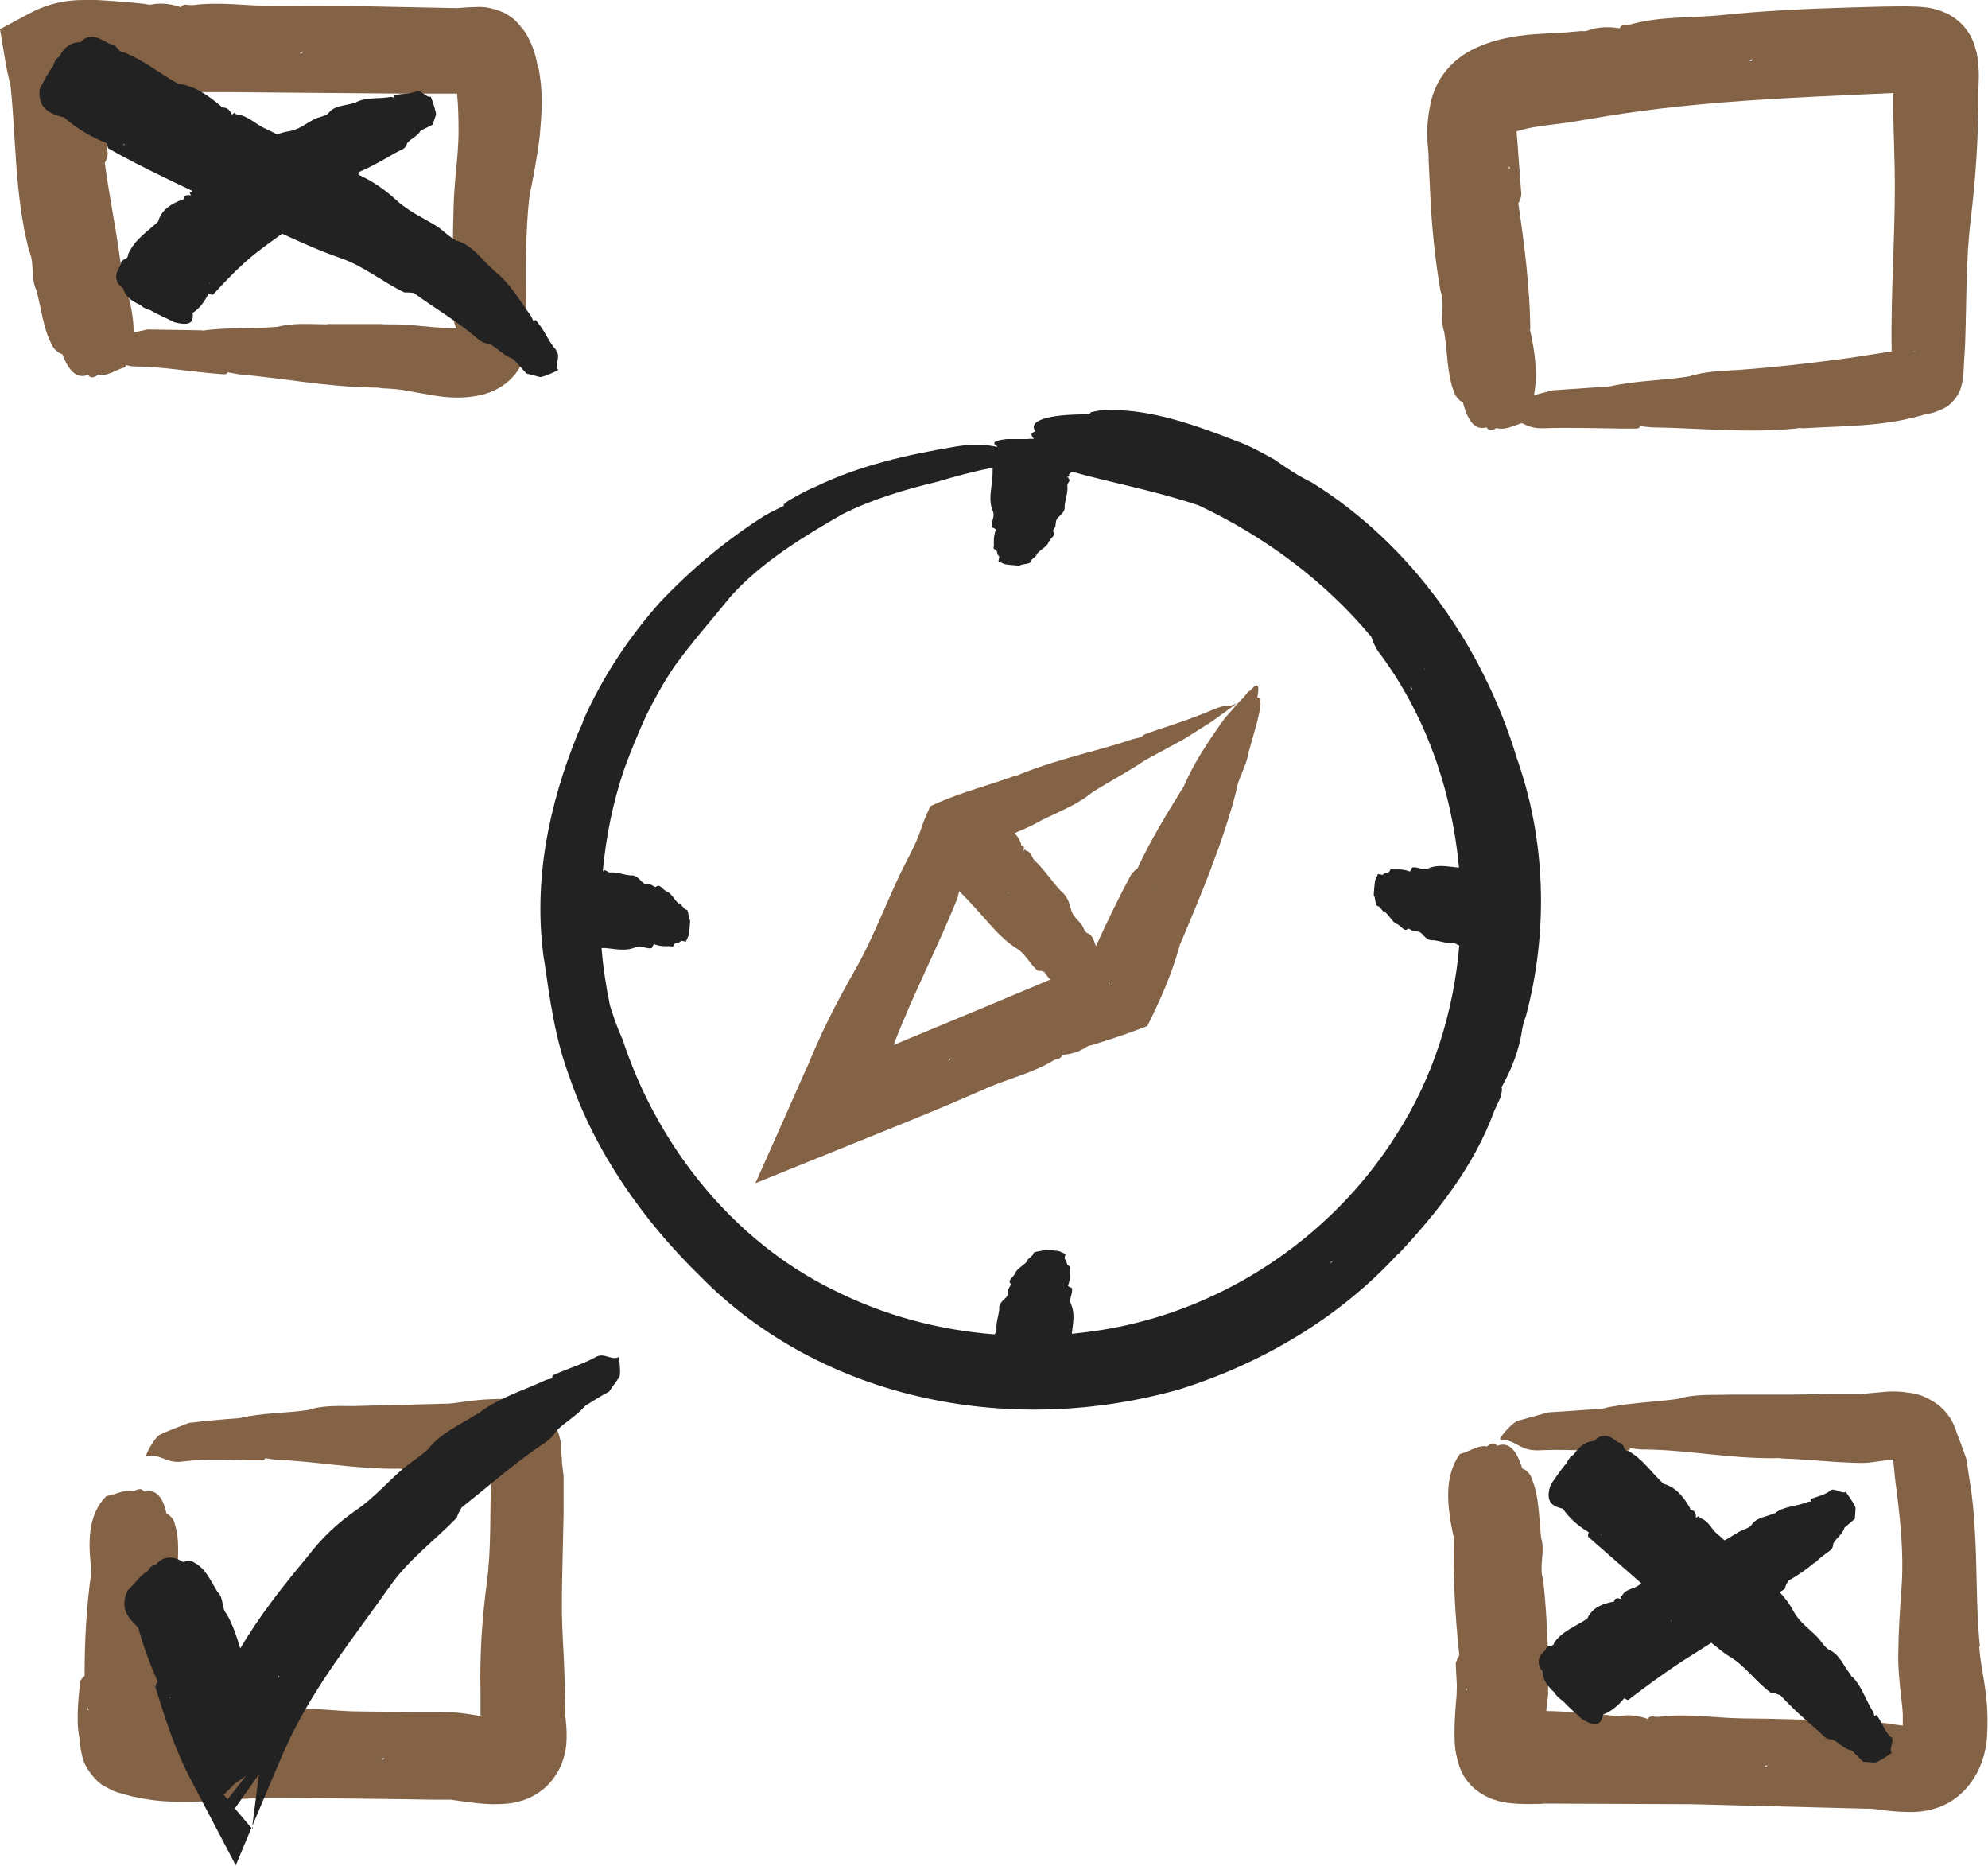
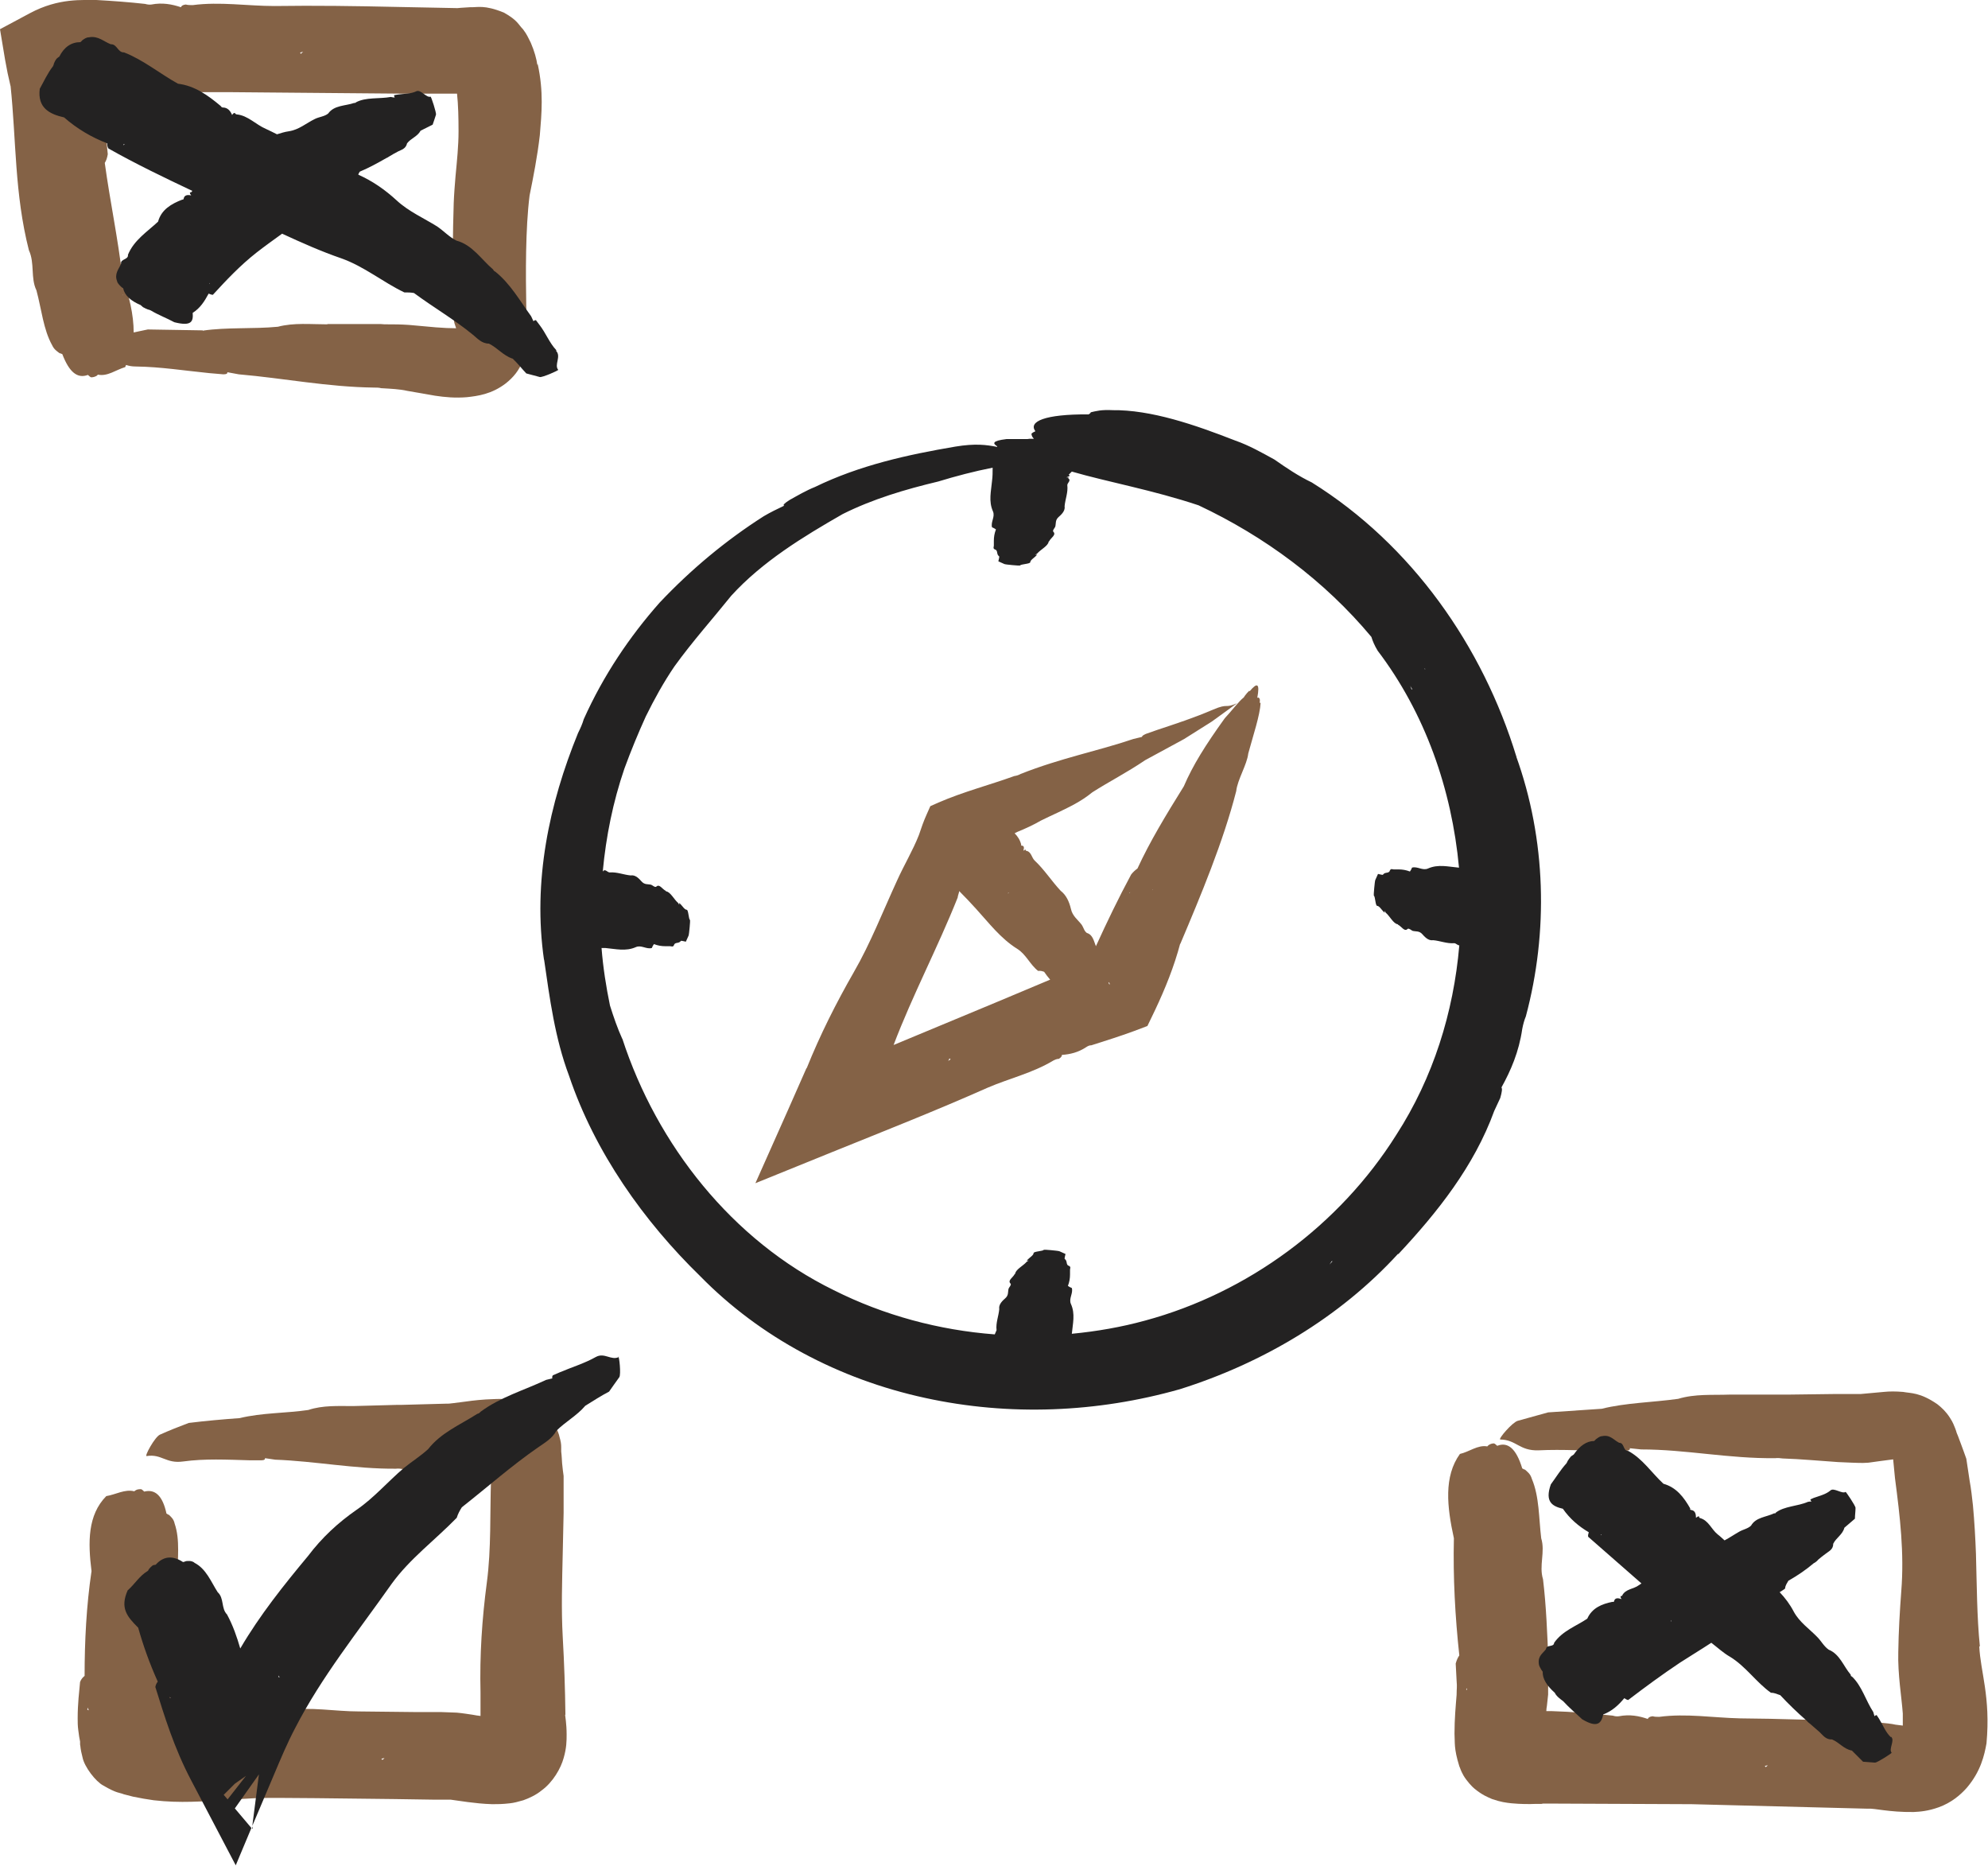
<svg xmlns="http://www.w3.org/2000/svg" id="b" width="66.03" height="61.95" viewBox="0 0 66.03 61.95">
  <g id="c">
    <path d="M30.74,46.44s0,0,0,0c-.01,0-.03,0-.04,0h.04Z" fill="#232222" />
    <path d="M41.03,14.62s0,0,.01,0c0,0,0,0,0,0h-.02Z" fill="#232222" />
    <path d="M50.37,25.11v.03c-1.12-3.68-3.48-7.05-6.8-9.12h0c-.44-.21-.84-.48-1.24-.76-.42-.23-.84-.47-1.3-.63-1.33-.52-2.8-1.03-4.1-1.01h.03c-.39-.02-.55.03-.73.07,0,.02-.04.05-.07.07-1.47-.01-2.01.24-1.77.56-.05.02-.1.05-.13.08,0,.05.02.11.08.17,0,0,0,0,0,0-.03,0-.05,0-.08,0-.05,0-.09,0-.14.01-.23,0-.46,0-.69,0-.5.06-.45.15-.31.24,0,0,0,.02,0,.02-.36-.07-.72-.12-1.39-.01-1.59.27-3.18.62-4.66,1.34-.3.12-.57.28-.84.43-.19.12-.24.18-.18.19-.23.11-.46.22-.68.35-1.27.81-2.42,1.77-3.46,2.87-1,1.13-1.87,2.42-2.52,3.87-.05.17-.12.32-.19.46-.96,2.35-1.51,4.92-1.13,7.54v-.03c.19,1.31.36,2.62.83,3.87.86,2.55,2.49,4.84,4.36,6.66,1.99,2.03,4.61,3.42,7.47,4.04,2.79.61,5.71.49,8.46-.29,2.73-.86,5.3-2.37,7.25-4.5v.02c1.3-1.39,2.52-2.92,3.19-4.76.07-.15.13-.28.2-.43.06-.21.07-.31.04-.35.31-.56.58-1.18.69-1.94.03-.16.07-.3.12-.42.75-2.8.68-5.87-.33-8.66ZM38.87,16.39h-.03s.03,0,.04,0c0,0-.01,0-.01,0ZM33.96,15.26s0,0,0,0c0,0,0,0,0,0,0,0,0,0,0,0,0,0,0,0,0,0ZM33.36,16.05s0,0,0,0h0ZM34.09,16.21s.02,0,.02,0c-.02,0-.04,0-.05,0,.01,0,.02,0,.03,0ZM33.69,18.74s0,0,0,0c0,0,0,0,0,0ZM35.18,44.27h0s0,0,0,0ZM34.45,44.1s-.02,0-.02,0c.02,0,.04,0,.05,0-.01,0-.02,0-.03,0ZM44.26,41.88s-.07.07-.1.11c.02-.04.05-.07.07-.11,0,0,.03,0,.03,0ZM48.21,29.94s0,.02,0,.03c0,.02,0,.02,0,.02,0-.02,0-.03,0-.05ZM43.66,18.68h0s0,0,0,0c0,0,0,0,0,0,0,0,0,0,0,0ZM47.32,22.22s0-.02,0-.03c0,.01.02.02.02.03,0,0,0,0,0,0,0,0,0,0,0,0ZM46.88,22.88s-.03-.07-.04-.11c.02.05.05.08.07.12h-.02ZM48.38,29.24h0s0,0,0,0ZM34.85,41.57s0,0,0,0c0,0,0,0,0,0ZM33.2,14.78s0,0,0,0c0,0,0,0,0,0,0,0,0,0,0,0ZM27.98,17.1h-.03s0,0,0,0h.03ZM20.33,30.38s0-.02,0-.03c0-.02,0-.02,0-.02,0,.02,0,.04,0,.06ZM20.16,31.07h0s0,0,0,0ZM20.67,34.5c-.16-.35-.29-.73-.41-1.11-.13-.63-.23-1.27-.28-1.91.04,0,.08,0,.13,0,.34.03.67.12,1.01-.03.18-.08.35.08.53.03.02-.05.04-.09.07-.13.13.05.25.07.38.07.01,0,.03,0,.04,0,.04,0,.08,0,.12,0,.05,0,.1.05.14-.07.07-.07.14-.01.22-.11h0c.05,0,.1.02.16.03.03-.07.06-.13.09-.2.02-.04.06-.52.05-.52-.05-.02-.05-.33-.11-.34-.07,0-.14-.12-.21-.19-.01-.01-.03-.02-.04-.04,0,0,0,.04,0,.07-.01-.02-.02-.05-.04-.07-.13-.11-.25-.36-.39-.38,0,0-.01,0-.02-.02-.11-.05-.21-.25-.32-.13h0c-.06.01-.11-.05-.16-.07-.11-.03-.22.01-.33-.12-.12-.14-.23-.21-.35-.19h0c-.23-.02-.46-.12-.7-.1h0c-.08,0-.15-.14-.23-.03,0,0,0,0,0,0,.11-1.17.34-2.31.72-3.42.22-.6.46-1.18.71-1.73.28-.57.59-1.13.95-1.66.59-.82,1.28-1.59,1.89-2.35,1.03-1.13,2.39-1.96,3.7-2.71h0c1-.5,2.08-.82,3.17-1.08.59-.18,1.2-.34,1.81-.46,0,.15,0,.29-.02.44-.03.34-.12.67.03,1.01.08.18-.08.35-.03.53.05.02.09.04.13.07-.05.13-.07.25-.07.38,0,.01,0,.03,0,.04,0,.04,0,.08,0,.12,0,.05-.05.1.07.14.07.07.01.14.11.22h0c0,.05-.02.1-.03.16.07.03.13.06.2.09.04.02.52.06.52.05.02-.05.33-.05.34-.11,0-.07.12-.14.19-.21.01-.01.02-.03.04-.04,0,0-.04,0-.07,0,.02-.01.05-.02.07-.04.11-.13.36-.25.38-.39,0,0,0-.01.02-.02.05-.11.25-.21.13-.32h0c-.02-.05.05-.11.07-.16.03-.11-.01-.22.12-.33.14-.12.21-.23.19-.35h0c.02-.23.12-.46.09-.7h0c0-.08.14-.15.03-.23,0,0,0-.01.02-.02-.01,0-.05-.01-.08-.01.09-.03.14-.05.08-.08-.01,0,0-.01.01-.02.03-.03.06-.06.09-.09,1.21.35,2.68.61,4.21,1.12t0,0c2.19,1.03,4.18,2.5,5.74,4.37.04.13.1.28.21.46,1.58,2.08,2.46,4.61,2.7,7.2,0,0-.01,0-.02,0-.34-.03-.67-.12-1.01.03-.18.08-.35-.08-.53-.03-.02.05-.04.09-.07.13-.13-.05-.25-.07-.38-.07-.01,0-.03,0-.04,0-.04,0-.08,0-.12,0-.05,0-.1-.05-.14.07-.07.07-.15.01-.22.11h0c-.05,0-.1-.02-.16-.03-.03.07-.06.13-.09.2-.02.04-.06.52-.05.52.05.02.05.33.11.34.07,0,.14.12.21.19.01.01.03.02.04.04,0,0,0-.04,0-.07.01.02.02.05.04.07.13.11.25.36.39.38,0,0,.01,0,.02.02.11.05.21.25.32.13h0c.06-.01.11.05.16.07.11.03.22-.01.33.12.12.14.23.21.35.19h0c.23.02.46.12.7.1h0c.06,0,.12.08.17.07-.19,2.23-.87,4.4-2.09,6.29-1.89,3.01-4.94,5.25-8.34,6.17-.8.22-1.61.36-2.44.44.03-.33.12-.66-.03-.99-.08-.18.08-.35.03-.53-.05-.02-.09-.04-.13-.07.05-.13.07-.25.07-.38,0-.02,0-.03,0-.04,0-.04,0-.08,0-.12,0-.05.05-.1-.07-.14-.07-.07-.01-.14-.11-.22h-.01s0,0,.01,0c0-.05.02-.1.03-.16-.07-.03-.13-.06-.2-.09-.04-.02-.52-.06-.52-.05-.02.05-.33.05-.34.11,0,.07-.12.14-.19.21-.01.01-.02.03-.04.04,0,0,.04,0,.07,0-.02.01-.05.02-.07.04-.11.13-.36.25-.38.39,0,0,0,.01-.02.02-.05.11-.25.21-.13.32h0c.02.05-.05.11-.07.16-.03.11.01.22-.12.33-.14.12-.21.23-.19.35h0c-.02.23-.12.46-.09.7h0s-.04.09-.06.14c-1.85-.14-3.68-.63-5.35-1.47-3.37-1.65-5.87-4.82-7.02-8.35ZM22.85,30.75s0,0,0,0c0,0,0,0,0,0ZM22.63,31.24h0s0-.01,0-.01c0,0,0,0,0,.01ZM45.69,29.57s0,0,0,0c0,0,0,0,0,0ZM45.92,29.07h0s0,.01,0,.01c0,0,0,0,0-.01Z" fill="#232222" />
    <path d="M41.84,23.34c.02-.14-.01-.15-.04-.18-.02.02-.03,0-.04.01.09-.48,0-.52-.25-.22-.01,0-.02-.02-.03,0-.04.04-.08.08-.13.15-.01.02-.03.04-.04.06-.16.12-.42.47-.63.69-.64.89-1.06,1.56-1.36,2.26,0,0,0,0,0,0-.61.98-1.13,1.84-1.54,2.73-.07.05-.15.12-.21.2-.42.78-.8,1.57-1.17,2.38-.07-.17-.1-.38-.3-.44h0c-.09-.06-.11-.18-.17-.27-.13-.17-.31-.29-.36-.53-.06-.25-.16-.46-.34-.6h0c-.3-.32-.54-.7-.86-1h0c-.11-.1-.11-.3-.29-.33-.01,0-.02-.02-.01-.04-.02,0-.05.02-.08.04.03-.1.03-.17-.06-.17-.02,0-.02-.01-.01-.03-.04-.16-.12-.28-.22-.38.03-.02.07-.03.1-.05.27-.11.53-.23.77-.37.2-.1.4-.19.59-.28.37-.18.74-.35,1.12-.66.58-.37,1.14-.65,1.76-1.07h0s0,0,0,0h0s1.29-.7,1.29-.7c.31-.19.61-.39.92-.58.16-.11.89-.65.84-.61-.42.19-.27-.01-.79.21-.65.28-1.24.47-1.87.68l-.37.13c-.09.04-.13.07-.13.1-.1.02-.19.05-.29.07-1.18.4-2.4.63-3.74,1.16-.07.04-.14.06-.21.07-.83.3-1.69.52-2.52.88l-.27.12-.12.27c-.1.22-.18.45-.26.69h0c-.2.51-.49.99-.72,1.5-.47,1.02-.89,2.1-1.44,3.05-.59,1.03-1.12,2.08-1.57,3.2v-.02s-.6,1.36-.6,1.36l-1.1,2.47,2.54-1.03c1.73-.7,3.46-1.38,5.17-2.14h0c.72-.31,1.5-.49,2.18-.9.06-.03.12-.06.19-.06.08-.05.1-.09.1-.13.27-.02.54-.08.81-.26.06-.04.11-.06.17-.06.47-.15.95-.3,1.41-.47l.45-.17.26-.54c.33-.7.63-1.44.83-2.2v.02c.69-1.63,1.43-3.4,1.86-5.08h0c.04-.38.36-.88.4-1.25.16-.59.39-1.27.41-1.68h0ZM31.53,35.15s.03,0,.04.02c-.02.03-.05.04-.08.06.02-.02.03-.05.04-.07ZM36.84,32.68s-.01-.03-.02-.04c0-.01,0-.02,0-.03.02.02.04.04.04.08,0,0,0,0,0,0ZM38.28,29.54s0,0,0,0c0,0,0,0,.01-.01,0,0,0,.01,0,.02,0,0,0,0,0,0ZM38.77,27.61h0s0,0,0,0c0,0,0,0,0,0,0,0,0,0,0,0h0ZM32.77,29.95s0,0,0,0c0,0,0,0,0,0ZM33.5,29.65s0,0,.01,0c0,0-.02.01-.03.02,0,0,0-.02.02-.03ZM39.59,25.68s0,0,0,0h0s0,0,0,0ZM37.52,29.66h-.01s.02-.03.04-.05c-.02.02-.02.04-.03.05ZM31.81,29.79c.01-.07.04-.13.05-.2.19.19.38.39.56.59.43.47.81.98,1.37,1.33.29.18.42.52.69.73.09-.01.14.01.2.03.06.09.13.18.2.26l-1.81.76c-1.13.47-2.26.94-3.39,1.41.63-1.66,1.47-3.24,2.13-4.9Z" fill="#846246" />
    <path d="M16.8,12.73s0,0-.01,0c0,0,0,0-.01.01l.02-.02Z" fill="#846246" />
    <path d="M17.85,2.14v.03c-.03-.22-.1-.47-.22-.75-.08-.15-.12-.27-.26-.45-.16-.16-.17-.29-.63-.55-.66-.27-.88-.17-1.13-.18-.21.01-.44.03-.4.03l-2.03-.04c-1.35-.03-2.7-.05-4.07-.03h.01c-.91,0-1.81-.15-2.72-.03-.08,0-.16,0-.23-.02-.1.01-.15.05-.16.09-.3-.1-.62-.16-.98-.09-.07.01-.14,0-.21-.02-.54-.06-1.08-.1-1.62-.13-.44.01-1.24-.08-2.21.44l-.99.53.17,1.02c.05.29.11.58.18.87v-.02c.19,1.8.13,3.59.61,5.47h0c.2.43.05.92.25,1.33h0c.17.63.23,1.3.52,1.82h0c.07.15.16.2.25.27.03,0,.06.02.09.03.23.6.5.82.85.69.04.03.07.07.11.08.06,0,.13-.02.18-.05.01-.01.03-.02.04-.04.32.07.6-.16.91-.25.01-.02.01-.05.03-.07.09.03.19.05.32.05.82.01,1.63.14,2.44.22l.47.04c.11,0,.14-.03.13-.07.13.02.25.05.38.07,1.5.13,2.94.42,4.49.44.08,0,.17,0,.24.02.33.02.61.03.87.09.31.05.62.11.92.16.33.05.67.08,1.05.05.37-.04.83-.1,1.3-.46.24-.19.45-.43.57-.77.1-.31.11-.51.12-.71.02-.39,0-.73-.01-1.05-.02-1.09-.03-2.6.11-3.71.12-.59.26-1.3.34-2,.06-.73.13-1.44-.07-2.36ZM4.09,9.79v.02s0-.01-.01-.02c0,0,0,0,.01,0ZM10,1.79s-.03-.02-.03-.04c.03-.02.07-.02.1-.03-.03.02-.05.04-.07.06ZM2.38,4.54s0,0,0,0c0,0,0,0,0,.02,0,0,0-.02,0-.02,0,0,0,0,0,0ZM3.21,7.08s0,0,0,0c0,0,0,0,0,0,0,0,0,0,0,.01h0ZM3.13,4.26h.04s0,.05-.02.08c0-.05-.02-.05-.03-.08ZM10.88,10.77c-.55,0-1.12-.06-1.65.08-.83.08-1.68.01-2.5.13h.02s0,.01,0,.01l-.02-.02-1.82-.03c-.16.03-.32.07-.47.1,0-.59-.15-1.22-.37-1.82h0c-.16-1.36-.41-2.5-.59-3.81.05-.08.08-.17.1-.29l-.21-2.06h1.32s2.9,0,2.9,0l5.81.05h1.46s.32,0,.32,0c.04.37.05.8.05,1.25,0,.48-.05.96-.1,1.49-.02.22-.05.62-.06.89l-.02.77c0,1.04-.12,1.99.04,3.21.02.06.04.12.06.18-.19,0-.42-.01-.67-.03l-.89-.08c-.28-.02-.5-.02-.71-.02-.08,0-.16,0-.24-.01-.16,0-.31,0-.46,0h-1.31ZM15.53,11.05s.01,0,.01,0c.04,0,.03,0-.01,0Z" fill="#846246" />
-     <path d="M65.64,1.72c-.04-.17-.1-.41-.28-.67-.17-.26-.44-.48-.69-.6-.49-.22-.76-.21-1.02-.23-.49-.02-.82,0-1.17,0l-1.07.03c-1.43.04-2.87.11-4.32.26h.01c-.96.09-1.94.03-2.9.29-.08.02-.16.03-.24.02-.11.03-.15.07-.16.12-.33-.05-.68-.06-1.05.07-.08.03-.15.03-.22.02l-.55.05-.45.02c-.34.02-.74.04-1.15.1-.42.07-.87.16-1.42.42-.27.13-.65.37-.94.74-.25.3-.44.72-.51,1.1-.21,1.01-.04,1.48-.06,1.86l.07,1.47c.06.97.16,1.92.32,2.85h0c.17.46-.03.93.13,1.39h0c.11.67.09,1.38.32,1.97h0c.05.17.14.24.22.32.03,0,.05.03.08.04.17.67.43.93.78.83.03.03.07.08.1.09.06,0,.13,0,.19-.04.01-.01.03-.02.04-.03.29.09.57-.08.85-.16.18.09.37.18.7.17.86-.03,1.72,0,2.58.01h.5c.11,0,.15-.04.13-.08.13.01.27.03.4.04,1.59.02,3.13.2,4.78.04.09-.02.18-.02.26-.01,1.32-.08,2.65-.05,3.97-.44h-.02c.19-.05.33-.03.73-.23.2-.09.46-.39.53-.62.07-.21.09-.36.1-.47.02-.35.04-.71.06-1.06.05-1.35.02-2.74.18-4.06.17-1.42.27-2.85.26-4.28v.02c0-.38.06-.67-.06-1.36ZM58.11,2s.07-.03.11-.03c-.03.02-.05.05-.07.07,0-.01-.03-.02-.04-.04ZM49.34,5.8s0,0,0,0c0,0,0,0,0,.02,0,0,0-.02,0-.03,0,0,0,0,0,0ZM50.14,8.53h0s0,0,0,0c0,0,0,0,0,0,0,0,0,0,0,.01ZM50.11,5.54l.04.02s0,.04-.02.07c0-.05-.02-.06-.03-.09ZM50.79,11.54s0-.01,0-.02c0,0,0,0,0,0v.02ZM50.83,10.93h0c-.02-1.43-.2-2.82-.4-4.18.05-.08.09-.17.1-.3l-.09-1.19c-.02-.31-.05-.69-.07-.9.14-.04.33-.09.54-.13.34-.06.71-.1,1.17-.16l1.26-.21c.79-.13,1.58-.23,2.38-.32,2-.21,4.02-.31,6.06-.4l1.1-.05c0,.2,0,.4,0,.59l.04,1.55c.07,2.14-.13,4.29-.09,6.44l-1.43.22c-1.18.16-2.38.3-3.59.39-.57.04-1.17.04-1.71.22-.86.14-1.75.13-2.63.33h0s-1.89.13-1.89.13c-.21.05-.42.11-.63.16.13-.67.04-1.43-.14-2.2ZM53.49,12.84h.02s0,.01,0,.01h-.01ZM63.5,11.7c.06-.03.1-.04.12-.05.03,0-.04.02-.12.05Z" fill="#846246" />
    <path d="M47.49,3.47s0,0,0,0c0-.01,0-.02,0-.03v.04Z" fill="#846246" />
    <path d="M65.76,54.67c-.1-.99-.1-2.02-.13-3.07-.02-.53-.05-1.07-.1-1.61-.03-.27-.06-.55-.11-.82l-.11-.73c-.06-.16-.11-.32-.17-.47-.05-.12-.08-.23-.15-.39-.01-.05-.03-.09-.05-.15-.04-.09-.06-.18-.18-.36-.13-.2-.26-.32-.41-.44-.58-.4-.88-.36-1.14-.41-.25-.02-.45-.02-.64,0l-.77.07h-.87s-1.58.02-1.58.02c-.18,0-.34,0-.51,0h-1.41c-.54.02-1.13-.03-1.69.14-.86.12-1.74.13-2.54.33h0s-1.78.12-1.78.12c-.34.09-.67.19-1.01.28-.18.05-.66.61-.58.62.54.01.63.38,1.27.36.81-.04,1.63.02,2.44.02h.47c.11-.02.14-.05.12-.09.13.01.25.03.38.04,1.49,0,2.91.31,4.46.29.08-.01.16,0,.24.01.62.02,1.23.08,1.84.12l.46.02c.15,0,.29.02.55,0,.26-.04.53-.07.82-.11.02.18.04.4.06.62.17,1.3.31,2.49.21,3.75-.05.67-.09,1.34-.1,2.03-.02.74.11,1.49.15,2.04v-.02c0,.16,0,.3,0,.42l-.24-.03c-.25-.06-.9-.1-1.16-.1-1.34-.05-2.68-.1-4.02-.11h.01c-.89-.02-1.78-.17-2.68-.05-.08,0-.15,0-.22-.02-.1.01-.15.05-.16.09-.29-.1-.6-.16-.96-.09-.07.01-.14,0-.2-.02-.67-.07-1.35-.13-2.02-.15h-.19c0-.06.01-.12.02-.18l.04-.37v-.25s.01-.17.01-.17v-.68c-.04-.91-.07-1.82-.18-2.73h0c-.14-.45.08-.91-.06-1.36h0c-.08-.66-.06-1.38-.31-1.97h0c-.05-.17-.14-.23-.23-.31-.03,0-.06-.03-.09-.04-.2-.66-.48-.89-.83-.75-.04-.03-.07-.07-.11-.08-.06,0-.13.02-.18.06-.01.01-.03.02-.04.04-.31-.06-.6.18-.91.25-.54.75-.43,1.75-.2,2.8h0c-.03,1.3.04,2.59.18,3.89-.05.07-.09.16-.12.27l.03.57c.02.23,0,.25,0,.47-.03.38-.07.79-.07,1.29.02.29-.03.47.16,1.08.05.11.03.11.14.31.1.17.28.37.37.44.26.21.42.27.58.34.29.1.46.12.64.14.32.03.58.03.82.02h.18s.05-.01.05-.01h.26s4.68.02,4.68.02l5.85.15c.22-.02.69.12,1.52.11.21-.01.48-.03.84-.16.41-.15.71-.4.93-.65.46-.54.58-1.08.65-1.47.14-1.55-.2-2.37-.24-3.22ZM49.53,55.97s0,0,0-.01c0,0,0,.02,0,.02,0,0,0,0,0,0,0,0,0,0,0,0ZM48.86,53.35h0s0,0,0,0c0,0,0,0,0,0,0,0,0,0,0-.01ZM48.74,56.11h-.04s0-.04.02-.05c-.01.02.01.03.01.05ZM58.62,58.64s.07-.02.1-.02c-.03.02-.05.04-.07.06,0-.01-.03-.02-.03-.04ZM53.23,46.78h-.01s.01,0,.01,0ZM48.34,50.55s0,.01,0,.02c0,0,0,0,0,0v-.02Z" fill="#846246" />
    <path d="M18.78,56.94c-.01-.85-.04-1.73-.09-2.6-.05-.91-.02-1.82,0-2.73l.03-1.37c0-.41,0-.82,0-1.23-.02-.11-.03-.25-.05-.42-.01-.12-.01-.23-.03-.39,0-.05,0-.09,0-.15,0-.09-.01-.18-.06-.35-.02-.12-.17-.47-.35-.64-.09-.1-.19-.19-.3-.27-.07-.05-.13-.08-.2-.11-.07-.03-.14-.07-.21-.09l-.13-.04c-.2-.06-.31-.06-.44-.08-.22-.02-.41-.02-.58-.01-.33.01-.62.04-.9.08-.27.03-.55.08-.64.07l-1.48.04s-.1,0-.14,0l-1.48.04c-.49,0-1.01-.03-1.49.13-.75.11-1.54.09-2.28.27h0c-.56.04-1.12.09-1.69.16-.32.12-.65.25-.96.39-.17.08-.52.72-.44.71.5-.08.64.26,1.21.18.73-.1,1.46-.06,2.19-.04h.42c.09,0,.12-.03.11-.07.11.02.23.03.34.05,1.34.05,2.63.31,4.01.3.08-.01.15,0,.22.01.54.03,1.12.06,1.67.09.55-.02.94-.07,1.31-.13-.02.11-.04.21-.04.36-.04,1.15.01,2.33-.14,3.45-.16,1.21-.24,2.41-.21,3.65v-.02s0,.8,0,.8c-.08-.01-.17-.02-.26-.04-.15-.02-.31-.05-.53-.07l-.54-.02h-.9s-1.81-.02-1.81-.02h0c-.8,0-1.6-.16-2.41-.04-.07,0-.14,0-.2-.02-.09.01-.13.05-.14.09-.25-.1-.62-.16-.94-.07-.07.02-.14.02-.19,0-.85-.02-1.59-.04-2.42-.07.02-.19.05-.4.08-.65.09-.89.13-1.65.12-2.48h0c-.09-.41.18-.8.08-1.22h0c-.01-.6.09-1.23-.1-1.78h0c-.03-.15-.12-.22-.19-.29-.03,0-.05-.03-.08-.04-.13-.6-.38-.82-.74-.73-.03-.03-.06-.06-.1-.08-.06,0-.13,0-.19.04-.01.01-.03.02-.04.03-.31-.08-.62.11-.93.16-.62.63-.61,1.53-.49,2.49h0s0,0,0,0c-.17,1.15-.23,2.33-.23,3.48-.06.05-.11.1-.15.2-.03.33-.08.72-.08,1.21,0,.12,0,.25.02.39l.03.22.03.16v.1c.02.08,0,.11.08.42.06.32.44.81.69.94.46.27.54.23.68.29l.31.08c.24.05.47.09.69.12.44.05.85.06,1.24.05.78-.02,1.49-.09,2.13-.12.57-.02,1.34,0,2.02,0l2.62.03,1.31.02h.33s.16,0,.16,0h.05s.57.08.57.08c.24.03.49.06.81.07.16,0,.34,0,.59-.03.11-.01.27-.05.44-.1.2-.07.43-.18.6-.32.39-.28.65-.75.74-1.08.1-.34.1-.58.1-.78,0-.37-.05-.62-.05-.66ZM16.78,57.9h0s0,0,0,0c0,0,0,0,0,0,0,0,0,.02,0,.01ZM16.82,48.71s0,0,0,0h0ZM3.73,56.62s0,0,0-.01c0,0,0,.02,0,.02,0,0,0,0,0,0h0ZM3.36,54.23h0s0,0,0,0c0,0,0,0,0,0,0,0,0,0,0-.01ZM12.68,58.4s.06-.02.09-.02c-.02.02-.04.04-.07.06,0-.01-.03-.02-.03-.04ZM2.94,56.79l-.04-.02s0-.04.03-.07c-.02.05.01.06.02.09ZM7.98,47.11h-.01s.01,0,.01,0ZM3.15,51.69s0,.01,0,.02c0,0,0,0,0,0h0Z" fill="#846246" />
    <polygon points="51.12 55.25 51.12 55.25 51.12 55.24 51.12 55.25" fill="#232222" />
-     <polygon points="53.23 47.69 53.23 47.69 53.24 47.69 53.23 47.69" fill="#232222" />
    <path d="M62.81,57.69c-.18-.16-.27-.41-.4-.62l-.08-.12s-.05.01-.07.04c-.01-.05-.03-.09-.04-.14-.25-.38-.38-.87-.71-1.18-.03,0-.04-.03-.04-.06-.24-.28-.36-.68-.73-.83h0c-.16-.11-.25-.29-.38-.42-.26-.27-.59-.49-.78-.84-.13-.25-.29-.46-.47-.65.06-.04.12-.07.18-.12.01-.12.07-.18.11-.26.3-.17.58-.36.84-.58.06-.03.11-.07.15-.12.08-.07.16-.13.24-.19.11-.09.26-.14.26-.34.1-.2.31-.3.37-.53h0l.35-.3c0-.12.02-.23.02-.36,0-.07-.32-.54-.33-.53-.11.08-.39-.15-.5-.05-.15.13-.36.18-.56.25l-.11.05s.01.05.04.07c-.04,0-.08,0-.12.01-.34.15-.79.14-1.07.36,0,.02-.03.03-.05.02-.27.13-.61.13-.77.41h0c-.1.1-.27.13-.39.2-.16.09-.32.2-.49.29-.08-.07-.15-.14-.23-.2h0c-.21-.17-.3-.46-.58-.54-.02,0-.04-.03-.04-.06-.03,0-.06.02-.1.05,0-.14-.03-.24-.16-.26-.03,0-.04-.02-.03-.05-.21-.37-.46-.7-.89-.82h0c-.39-.36-.69-.83-1.17-1.09h0c-.18,0-.12-.27-.3-.27h0c-.18-.09-.3-.28-.57-.22-.07,0-.13.05-.2.1-.02.02-.04.04-.06.06-.25,0-.48.16-.68.45-.03.02-.06.04-.09.06-.04.05-.08.1-.11.15-.01.03-.03.06-.04.08-.2.22-.35.47-.52.7-.21.59.06.73.4.81h0c.23.33.52.58.86.78-.02.06-.03.11-.02.15.59.52,1.18,1.03,1.77,1.55-.03.02-.06.04-.09.06h0c-.17.13-.44.12-.55.34,0,.02-.03.02-.05.02-.01.03,0,.06.03.1-.12-.04-.22-.05-.25.07,0,.02-.02.03-.05.02-.35.07-.68.2-.84.56h0c-.37.25-.82.4-1.1.8h0c-.01.16-.26.05-.27.21h0c-.1.14-.27.22-.24.48,0,.06.04.13.08.2.02.02.03.05.05.07-.01.23.13.46.4.7.02.03.03.06.06.09.04.05.09.09.14.13.03.02.05.04.08.06.2.22.42.4.63.6.52.31.64.12.7-.16,0,0,0,0,0,0,.29-.11.5-.3.7-.54.05.03.09.06.13.06.55-.42,1.12-.84,1.72-1.24.34-.22.69-.43,1.04-.66.21.16.4.34.63.47.52.32.86.84,1.35,1.19.13,0,.21.05.31.08.28.3.57.58.88.85.03.04.07.07.11.1.1.09.21.18.31.27.12.11.21.26.42.25.24.1.38.31.65.37h0s0-.01,0-.01h0s.38.38.38.38c.13.01.26.02.4.03.07,0,.56-.31.55-.33-.11-.12.12-.41-.02-.53ZM53.5,55.48h0s0,0,0,0c0,0,0,0,0,0,0,0,0,0,0,0ZM53.35,56.27s0,0,0,0c0,0,0,0,0,0,0,0,0,0,0,0ZM53.65,50.31s0,0,0,0c0,0,0,0,0,0,0,0,0,0,0,0,0,0,0,0,0,0ZM52.73,50.21s0,0,0,0c0,0,0,0,0,0,0,0,0,0,0,0ZM51.86,49.94s0,0,0,0c0,0,0,0,0,0h0ZM52.9,50.8h0s0,0,0,0h0ZM53.2,50.95l-.03.03s0-.01,0-.03c0,.02.02,0,.03,0ZM55.62,54.76s0,0,0,0c0,0,0,0,0,0ZM55.5,53.82s0-.03,0-.03c0,.02.01.04.02.06,0-.01-.02-.01-.03-.03ZM61.25,50.72h0s0,0,0,0ZM61.32,49.85s0,0,0-.01c0,0,0,0,0,.01ZM53.1,56.95s0,0,0,0h0s0,0,0,0ZM53.87,56.28s0,0,0,0h0ZM54.02,56.06v.02s.02.02,0,0c.02,0,0-.02,0-.03ZM62.49,58.22s0,0,0,0c0,0,0,0,0,0Z" fill="#232222" />
-     <polygon points="3.92 9.32 3.92 9.32 3.91 9.31 3.92 9.32" fill="#232222" />
    <path d="M18.48,11.63c-.23-.24-.35-.57-.56-.84l-.12-.16s-.06,0-.08.04c-.03-.06-.05-.11-.08-.17-.37-.51-.69-1.08-1.19-1.48-.03-.01-.06-.04-.07-.07-.39-.33-.69-.82-1.22-.96h0c-.24-.12-.42-.32-.64-.47-.45-.28-.95-.5-1.34-.86-.39-.36-.81-.65-1.28-.86.01-.04.03-.07.05-.1.31-.13.6-.29.88-.45.03-.01.06-.03.09-.05.1-.06.2-.12.3-.17.12-.06.26-.09.3-.27.13-.17.34-.22.45-.42h-.01,0s.01,0,.01,0l.4-.2c.04-.11.07-.21.11-.33.02-.06-.16-.61-.18-.6-.13.05-.33-.25-.47-.18-.18.09-.41.08-.62.11l-.12.02s0,.05.02.08c-.04,0-.08-.01-.13-.02-.38.07-.83,0-1.16.18-.01.02-.03.02-.06.02-.29.1-.66.07-.86.35h0c-.12.1-.3.11-.44.18-.29.14-.53.36-.87.41-.14.02-.26.06-.39.1-.12-.06-.24-.12-.37-.18h0c-.33-.14-.59-.44-.96-.48-.03,0-.06-.02-.07-.05-.04,0-.07.03-.09.07-.06-.14-.15-.25-.31-.25-.03,0-.05-.02-.07-.05-.43-.36-.86-.67-1.42-.74h0c-.61-.34-1.15-.79-1.79-1.04h0c-.21.01-.23-.28-.44-.27h0c-.24-.09-.42-.29-.73-.23h0c-.08,0-.15.05-.22.1-.02.03-.04.04-.06.06-.3,0-.54.16-.7.48-.03.02-.06.04-.09.07-.04.05-.07.11-.09.16,0,.03-.02.06-.03.09-.18.23-.3.5-.44.75-.08.64.33.84.81.95,0,0,0,0,0,0,.42.37.91.66,1.43.86,0,.06.01.12.04.17.92.52,1.86.97,2.79,1.41,0,.01-.02.01-.02.02,0,.02-.03.03-.06.03-.01.03.01.06.04.1-.13-.03-.23-.01-.25.11,0,.02-.02.03-.05.03-.36.14-.69.33-.8.73h0c-.35.33-.8.61-1,1.1h0c.02.17-.25.13-.23.3h0c-.07.17-.23.33-.13.58.01.06.07.12.13.18.03.02.04.04.07.05.05.24.25.42.58.56.03.02.05.05.08.07.06.03.11.06.17.08.03,0,.06.02.09.03.25.15.52.25.78.39.59.15.63-.04.61-.31,0,0,0,0,0,0,.25-.16.39-.38.53-.64.05.02.1.04.14.04.44-.48.91-.98,1.46-1.41.27-.21.55-.41.84-.62.65.3,1.3.59,1.97.82.76.27,1.38.79,2.09,1.13.11,0,.21,0,.32.02.65.48,1.34.88,1.95,1.38.16.13.3.3.54.3.28.14.47.39.78.5h0s0-.01,0-.01h0c.17.16.31.34.46.5.15.04.29.08.45.12.08.02.63-.22.61-.24-.14-.17.11-.44-.07-.63ZM4.1,4.79s.03,0,.04,0l-.03.03s-.01-.01-.01-.03ZM2.01,3.69s0,0,.01,0c0,0,0,0,0,0h0ZM3.22,3.99s0,0,0,0c0,0,0,0,0,0,0,0,0,0,0,0ZM4.43,4.05s0,0,0,0c0,0,0,0,0,0,0,0,0,0,0,0,0,0,0,0,0,0ZM6.33,8.91s0,0,0,0c0,0,0,0,0,0,0,0,0,0,0,0h0ZM6.35,9.71s0,0,0,0c0,0,0,0,0,0,0,0,0,0,0,0ZM3.69,4.64h0s0,0,0,0h0ZM6.95,9.39l.02.02s0,.02-.02,0c.02,0,0-.02,0-.03ZM8.32,7.91s0,0,0,0c0,0,0,0,0,0ZM14.24,3.51s0,0,0,0c0,0,0,0,0,0ZM6.29,10.41s0,0,0,0h0s0,0,0,0ZM6.85,9.62s0,0,0,0h0s0,0,0,0ZM18.15,12.17s0,0,0,0c0,0,0,0,0,0Z" fill="#232222" />
    <polygon points="8.39 60.73 8.4 60.65 8.37 60.71 8.39 60.73" fill="#232222" />
    <path d="M20.56,45.06c-.26.13-.48-.16-.77,0-.37.21-.8.34-1.2.51l-.23.1s-.04.07-.01.1c-.07.02-.14.03-.21.05-.72.34-1.52.57-2.18,1.06-.03.04-.07.06-.11.07-.56.36-1.2.62-1.63,1.17h0c-.25.23-.54.41-.81.63-.53.45-.99.99-1.56,1.38-.62.43-1.16.93-1.62,1.54h0c-.8.96-1.6,1.96-2.25,3.07-.11-.38-.24-.76-.44-1.13h0c-.2-.2-.09-.54-.31-.74h0c-.22-.34-.38-.78-.78-.98h.01c-.1-.07-.2-.06-.29-.05-.03.02-.06.02-.09.03-.37-.24-.67-.18-.91.09-.04.01-.07,0-.11.03-.05.04-.09.08-.13.14,0,.02-.02.03-.03.04-.27.16-.43.44-.66.64-.26.59-.02.87.35,1.24h0c.16.57.37,1.17.65,1.79-.04.05-.07.11-.08.18.3.96.62,2.02,1.19,3.1l1.48,2.82.52-1.24-.55-.65.8-1.13-.22,1.71.72-1.7c.22-.52.44-1.05.71-1.56.87-1.69,2.08-3.19,3.2-4.78.6-.83,1.44-1.45,2.16-2.19.04-.13.1-.24.17-.35.84-.66,1.64-1.37,2.52-1.98.23-.16.48-.3.62-.56.3-.3.68-.5.96-.83h0c.26-.16.52-.33.79-.47.11-.16.22-.31.34-.48.06-.09,0-.71-.04-.69ZM6.38,56.03s0,0,0,0c0,0,0,0,0,.01,0,0,0,0,0,0,0,0,0,0,0,0ZM5.44,54.9s0,0,0,0c0,0,0,0,0,0,0,0,0,0,0,0h0ZM9.25,55.69s0-.04,0-.06c0,.02.02.04.04.06-.01,0-.03,0-.04,0ZM4.58,53.8s0,0,.01,0c0,0,0,0,0,0h0ZM5.67,56.38h-.04s0-.02.01-.04c0,.03.02.02.03.04ZM7.43,59.6l.37-.37.37-.26-.61.78-.13-.15ZM19.45,46.69h0s0,0,0,0Z" fill="#232222" />
  </g>
</svg>